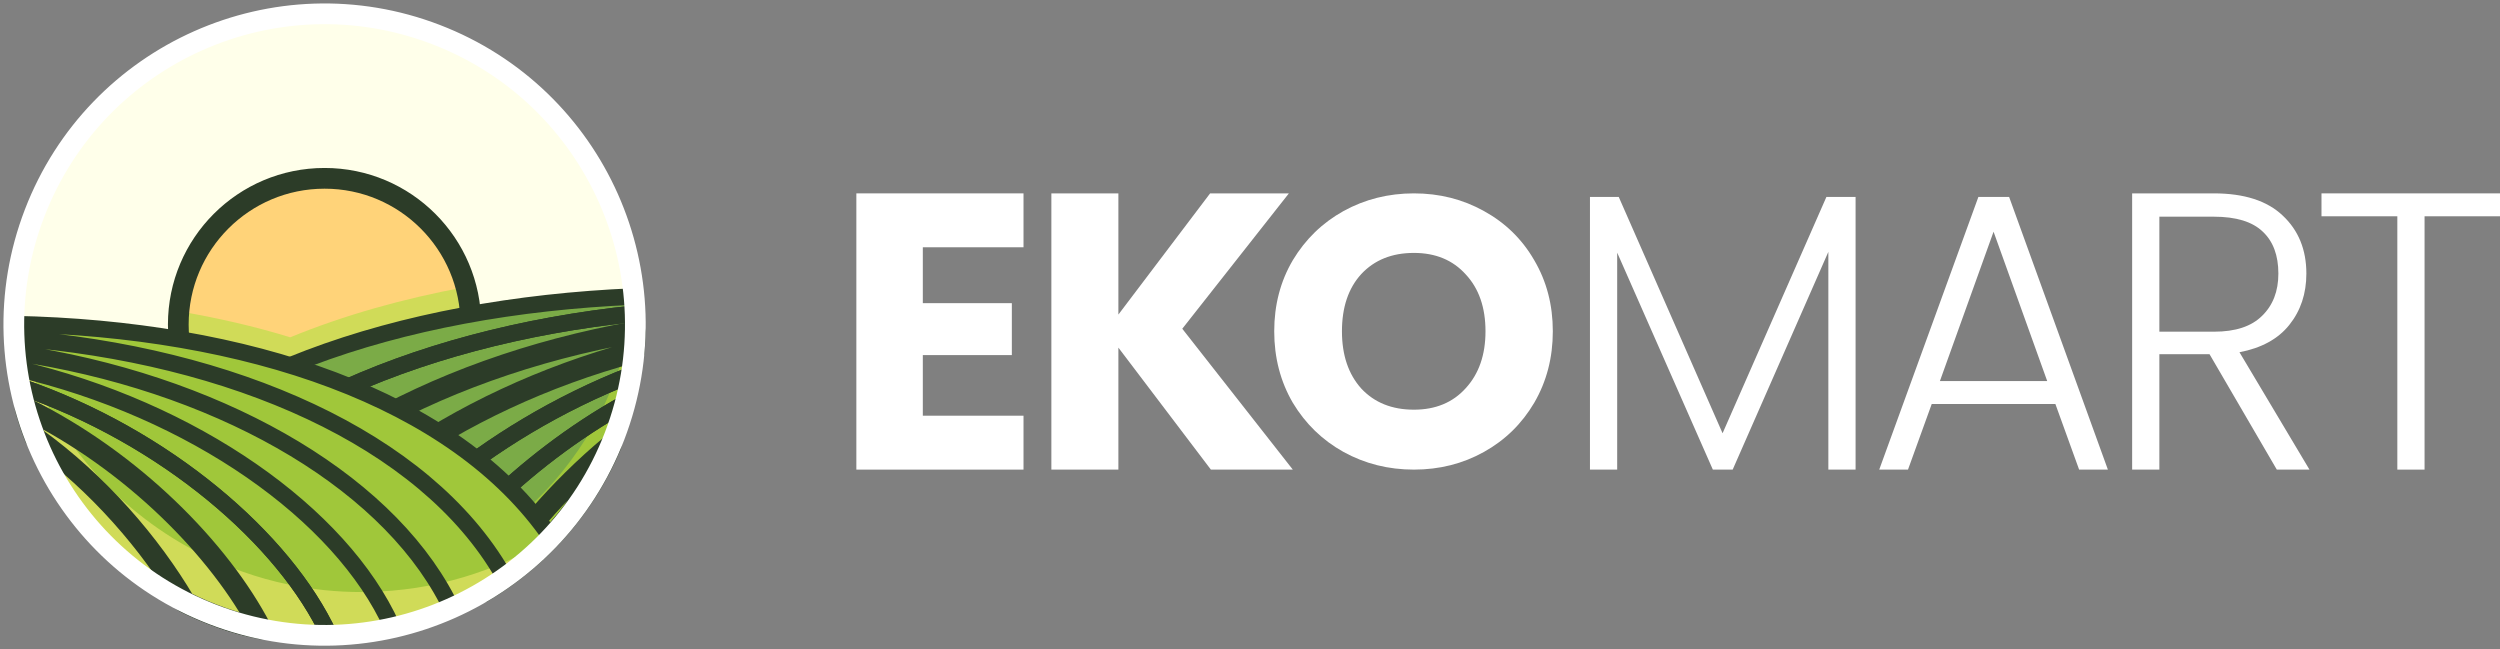
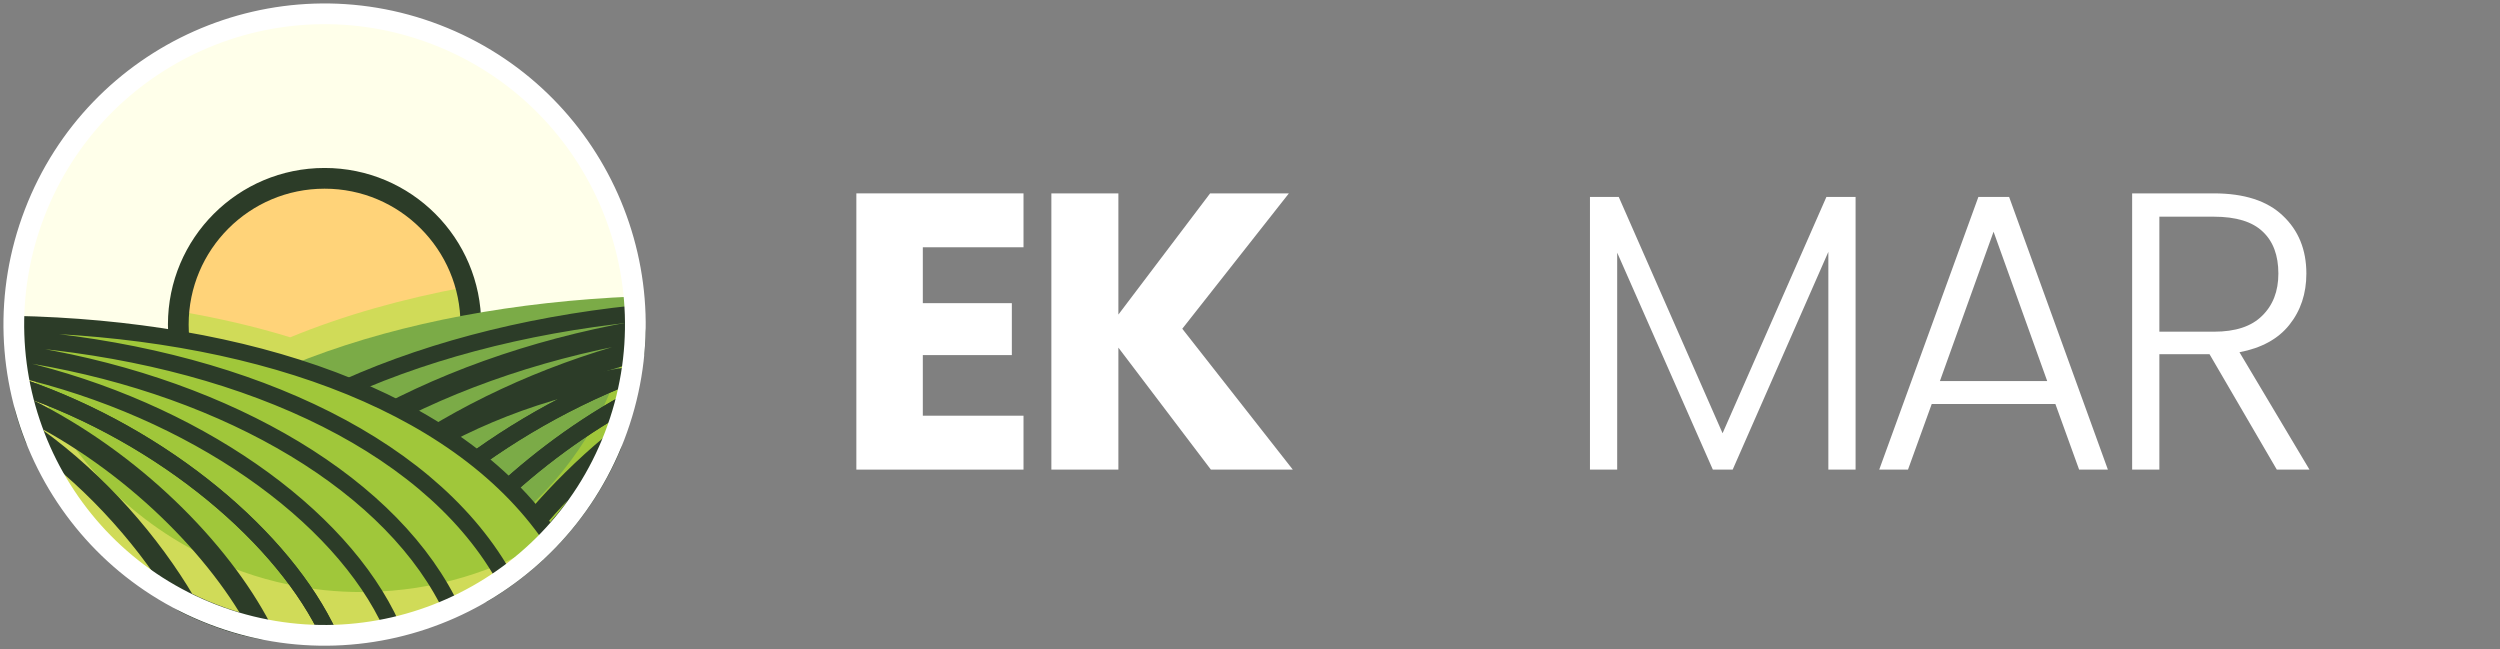
<svg xmlns="http://www.w3.org/2000/svg" width="181" height="47" viewBox="0 0 181 47" fill="none">
  <rect x="0" y="0" width="181" height="47" fill="#808080" stroke="none" />
-   <path d="M102.367 34C100.518 34 98.819 33.574 97.269 32.72C95.737 31.867 94.514 30.681 93.599 29.16C92.703 27.621 92.254 25.896 92.254 23.986C92.254 22.076 92.703 20.361 93.599 18.84C94.514 17.319 95.737 16.133 97.269 15.28C98.819 14.427 100.518 14 102.367 14C104.216 14 105.906 14.427 107.438 15.28C108.988 16.133 110.202 17.319 111.079 18.84C111.976 20.361 112.424 22.076 112.424 23.986C112.424 25.896 111.976 27.621 111.079 29.16C110.183 30.681 108.969 31.867 107.438 32.72C105.906 33.574 104.216 34 102.367 34ZM102.367 29.661C103.936 29.661 105.187 29.141 106.121 28.103C107.073 27.064 107.55 25.692 107.55 23.986C107.55 22.262 107.073 20.889 106.121 19.869C105.187 18.831 103.936 18.311 102.367 18.311C100.78 18.311 99.51 18.822 98.557 19.841C97.624 20.861 97.157 22.243 97.157 23.986C97.157 25.711 97.624 27.092 98.557 28.131C99.51 29.151 100.78 29.661 102.367 29.661Z" fill="white" />
  <path d="M134.344 14.258V34H132.373V18.235L125.446 34H124.01L117.084 18.292V34H115.113V14.258H117.197L124.714 31.368L132.232 14.258H134.344Z" fill="white" />
  <path d="M148.81 29.25H139.857L138.139 34H136.056L143.235 14.258H145.46L152.611 34H150.528L148.81 29.25ZM148.219 27.591L144.334 16.775L140.448 27.591H148.219Z" fill="white" />
  <path d="M164.841 34L159.97 25.645H156.338V34H154.367V14H160.28C162.476 14 164.137 14.534 165.263 15.602C166.408 16.671 166.981 18.073 166.981 19.808C166.981 21.258 166.568 22.498 165.742 23.528C164.935 24.539 163.733 25.197 162.138 25.502L167.206 34H164.841ZM156.338 24.014H160.308C161.847 24.014 163.001 23.633 163.771 22.87C164.559 22.107 164.954 21.086 164.954 19.808C164.954 18.492 164.578 17.481 163.827 16.775C163.076 16.05 161.894 15.688 160.28 15.688H156.338V24.014Z" fill="white" />
-   <path d="M181 14V15.659H175.538V34H173.567V15.659H168.076V14H181Z" fill="white" />
  <path d="M66.812 17.903V21.949H73.257V25.709H66.812V30.097H74.102V34H62V14H74.102V17.903H66.812Z" fill="white" />
  <path d="M87.668 34L80.971 25.168V34H76.119V14H80.971V22.775L87.612 14H93.315L85.597 23.801L93.599 34H87.668Z" fill="white" />
  <path d="M44.495 31.573C48.954 19.977 43.168 6.963 31.573 2.505C19.977 -1.954 6.963 3.832 2.505 15.427C-1.954 27.023 3.832 40.037 15.427 44.495C27.023 48.954 40.037 43.168 44.495 31.573Z" fill="#FFFFEA" />
  <path d="M34.089 23.498C34.089 29.345 29.349 34.089 23.498 34.089C17.651 34.089 12.908 29.349 12.908 23.498C12.908 17.651 17.648 12.911 23.498 12.911C29.346 12.908 34.089 17.651 34.089 23.498Z" fill="#FFD379" />
  <path d="M23.499 34.089C29.346 34.089 34.089 29.349 34.089 23.498C34.089 22.555 33.956 21.646 33.724 20.778C29.182 21.619 24.896 22.825 21.011 24.421C18.458 23.635 15.758 23.013 12.959 22.538C12.932 22.856 12.912 23.177 12.912 23.502C12.912 29.345 17.651 34.089 23.499 34.089Z" fill="#D0DB58" />
  <path d="M34.089 23.498C34.089 29.345 29.349 34.089 23.498 34.089C17.651 34.089 12.908 29.349 12.908 23.498C12.908 17.651 17.648 12.911 23.498 12.911C29.346 12.908 34.089 17.651 34.089 23.498Z" stroke="#2C3C28" stroke-width="1.5" stroke-miterlimit="10" stroke-linecap="round" stroke-linejoin="round" />
  <path d="M45.971 22.709C45.958 22.292 45.934 21.878 45.896 21.468C28.871 22.196 13.53 27.336 5.772 37.339C6.781 38.627 7.922 39.809 9.183 40.852C10.441 41.891 11.818 42.789 13.28 43.538C14.736 44.283 16.284 44.877 17.904 45.291C19.528 45.705 21.223 45.937 22.962 45.978C23.14 45.981 23.317 45.992 23.499 45.992C25.224 45.992 26.902 45.79 28.515 45.424C30.808 44.901 32.972 44.03 34.937 42.865C39.062 40.425 42.342 36.703 44.225 32.25C44.642 31.266 44.987 30.244 45.264 29.195C45.438 28.525 45.582 27.838 45.695 27.145C45.784 26.598 45.852 26.044 45.9 25.484C45.941 25.002 45.968 24.517 45.978 24.028C45.982 23.85 45.992 23.676 45.992 23.498C45.992 23.235 45.982 22.972 45.971 22.709Z" fill="#7BAB47" />
  <path d="M45.302 25.056C45.008 26.191 44.632 27.291 44.184 28.351C42.154 33.156 38.617 37.164 34.171 39.796C32.049 41.053 29.722 41.993 27.247 42.554C25.508 42.95 23.7 43.165 21.838 43.165C21.643 43.165 21.452 43.155 21.26 43.152C19.381 43.107 17.556 42.858 15.806 42.41C14.06 41.962 12.392 41.32 10.823 40.52C9.245 39.714 7.761 38.743 6.405 37.626C6.234 37.482 6.066 37.332 5.899 37.185C5.858 37.236 5.813 37.287 5.772 37.342C6.781 38.63 7.922 39.813 9.183 40.855C10.441 41.894 11.818 42.793 13.28 43.541C14.736 44.286 16.284 44.881 17.904 45.294C19.528 45.708 21.223 45.94 22.962 45.981C23.14 45.985 23.317 45.995 23.499 45.995C25.224 45.995 26.902 45.793 28.515 45.428C30.808 44.905 32.972 44.033 34.937 42.868C39.062 40.428 42.342 36.706 44.225 32.254C44.642 31.269 44.987 30.247 45.264 29.198C45.438 28.529 45.582 27.842 45.695 27.148C45.784 26.601 45.852 26.047 45.9 25.487C45.941 25.005 45.968 24.52 45.978 24.031C45.982 23.854 45.992 23.679 45.992 23.502C45.992 23.238 45.982 22.975 45.971 22.712C45.961 22.394 45.937 22.08 45.913 21.762C45.872 22.128 45.825 22.49 45.767 22.849C45.644 23.594 45.49 24.332 45.302 25.056Z" fill="#A0C73A" />
  <path d="M44.225 32.247C40.432 35.401 37.24 39.191 34.937 42.861C39.062 40.421 42.342 36.703 44.225 32.247Z" stroke="#2C3C28" stroke-width="1.541" stroke-miterlimit="10" stroke-linecap="round" stroke-linejoin="round" />
  <path d="M45.9 25.484C45.941 25.002 45.968 24.517 45.978 24.028C31.058 26.683 18.304 34.007 13.28 43.534C14.736 44.279 16.284 44.874 17.904 45.288C21.985 36.819 32.842 29.014 45.9 25.484Z" stroke="#2C3C28" stroke-width="1.541" stroke-miterlimit="10" stroke-linecap="round" stroke-linejoin="round" />
  <path d="M45.978 24.028C45.982 23.85 45.992 23.676 45.992 23.498C45.992 23.235 45.982 22.972 45.971 22.709C29.739 24.397 15.481 30.757 9.183 40.848C10.441 41.887 11.818 42.786 13.28 43.534C18.304 34.007 31.058 26.683 45.978 24.028Z" stroke="#2C3C28" stroke-width="1.2" stroke-miterlimit="10" stroke-linecap="round" stroke-linejoin="round" />
-   <path d="M45.971 22.709C45.958 22.292 45.934 21.878 45.896 21.468C28.871 22.196 13.53 27.336 5.772 37.339C6.781 38.627 7.922 39.809 9.183 40.852C15.481 30.757 29.739 24.393 45.971 22.709Z" stroke="#2C3C28" stroke-width="1.2" stroke-miterlimit="10" stroke-linecap="round" stroke-linejoin="round" />
  <path d="M44.225 32.247C44.642 31.262 44.987 30.241 45.264 29.192C37.742 33.392 31.659 39.697 28.515 45.421C30.808 44.898 32.972 44.026 34.937 42.861C37.24 39.191 40.432 35.404 44.225 32.247Z" stroke="#2C3C28" stroke-width="1.2" stroke-miterlimit="10" stroke-linecap="round" stroke-linejoin="round" />
  <path d="M45.264 29.192C45.438 28.522 45.582 27.835 45.695 27.141C35.108 31.28 26.492 38.825 22.965 45.974C23.143 45.978 23.321 45.988 23.502 45.988C25.228 45.988 26.906 45.786 28.519 45.421C31.659 39.7 37.742 33.395 45.264 29.192Z" stroke="#2C3C28" stroke-width="1.2" stroke-miterlimit="10" stroke-linecap="round" stroke-linejoin="round" />
-   <path d="M45.695 27.145C45.784 26.598 45.852 26.044 45.9 25.484C32.842 29.017 21.985 36.823 17.904 45.291C19.528 45.705 21.223 45.937 22.962 45.978C26.492 38.829 35.108 31.283 45.695 27.145Z" stroke="#2C3C28" stroke-width="1.2" stroke-miterlimit="10" stroke-linecap="round" stroke-linejoin="round" />
+   <path d="M45.695 27.145C32.842 29.017 21.985 36.823 17.904 45.291C19.528 45.705 21.223 45.937 22.962 45.978C26.492 38.829 35.108 31.283 45.695 27.145Z" stroke="#2C3C28" stroke-width="1.2" stroke-miterlimit="10" stroke-linecap="round" stroke-linejoin="round" />
  <path d="M1.005 23.467C1.005 23.478 1.005 23.488 1.005 23.498C1.005 23.826 1.015 24.151 1.029 24.472C1.046 24.828 1.07 25.183 1.101 25.535C1.135 25.921 1.179 26.307 1.234 26.687C1.296 27.124 1.367 27.558 1.453 27.985C1.559 28.515 1.692 29.034 1.836 29.547C2.037 30.278 2.276 30.992 2.55 31.69C4.573 36.86 8.452 41.094 13.373 43.579C15.099 44.45 16.947 45.11 18.892 45.513C20.378 45.824 21.92 45.988 23.499 45.988C23.611 45.988 23.721 45.981 23.834 45.981C30.159 45.889 35.853 43.186 39.882 38.9C32.931 28.775 17.727 23.799 1.005 23.467Z" fill="#A0C73A" />
  <path d="M26.185 42.865C24.367 42.865 22.59 42.677 20.878 42.318C18.639 41.853 16.507 41.091 14.518 40.09C8.852 37.226 4.382 32.346 2.051 26.393C1.737 25.59 1.46 24.766 1.227 23.925C1.186 23.775 1.149 23.621 1.108 23.471C1.074 23.471 1.039 23.467 1.005 23.467C1.005 23.478 1.005 23.488 1.005 23.498C1.005 23.826 1.015 24.151 1.029 24.472C1.046 24.828 1.07 25.183 1.101 25.535C1.135 25.921 1.179 26.307 1.234 26.687C1.296 27.124 1.367 27.558 1.453 27.985C1.559 28.515 1.692 29.034 1.836 29.547C2.037 30.278 2.276 30.992 2.55 31.69C4.573 36.86 8.452 41.094 13.373 43.579C15.099 44.45 16.947 45.11 18.892 45.513C20.378 45.824 21.92 45.988 23.499 45.988C23.611 45.988 23.721 45.981 23.834 45.981C30.115 45.889 35.767 43.224 39.793 38.989C35.941 41.375 31.42 42.783 26.571 42.854C26.444 42.858 26.315 42.865 26.185 42.865Z" fill="#D0DB58" />
  <path d="M1.836 29.55C2.037 30.282 2.276 30.996 2.55 31.693C7.129 34.991 10.916 39.416 13.373 43.582C15.098 44.454 16.947 45.113 18.892 45.517C15.919 39.82 9.607 33.378 1.836 29.55Z" stroke="#2C3C28" stroke-width="1.541" stroke-miterlimit="10" stroke-linecap="round" stroke-linejoin="round" />
-   <path d="M2.55 31.69C4.573 36.86 8.452 41.094 13.373 43.579C10.916 39.416 7.129 34.991 2.55 31.69Z" stroke="#2C3C28" stroke-width="1.2" stroke-miterlimit="10" stroke-linecap="round" stroke-linejoin="round" />
  <path d="M1.456 27.989C1.562 28.518 1.695 29.038 1.839 29.55C9.61 33.381 15.922 39.82 18.895 45.517C20.382 45.828 21.923 45.992 23.502 45.992C23.615 45.992 23.724 45.985 23.837 45.985C20.621 39.044 11.979 31.594 1.456 27.989Z" stroke="#2C3C28" stroke-width="1.2" stroke-miterlimit="10" stroke-linecap="round" stroke-linejoin="round" />
  <path d="M1.029 24.472C1.015 24.151 1.005 23.826 1.005 23.498C1.005 23.488 1.005 23.478 1.005 23.467C17.727 23.799 32.931 28.775 39.882 38.9C35.853 43.186 30.159 45.889 23.834 45.981C20.618 39.044 11.979 31.594 1.453 27.985C1.367 27.558 1.296 27.124 1.234 26.687M1.029 24.472C16.753 25.695 30.727 31.744 36.406 41.59C30.73 31.744 16.753 25.695 1.029 24.472ZM1.029 24.472C1.046 24.828 1.07 25.183 1.101 25.535M1.101 25.535C15.351 27.637 27.712 34.461 32.391 43.466C27.712 34.458 15.355 27.633 1.101 25.535ZM1.101 25.535C1.135 25.921 1.179 26.307 1.234 26.687M1.234 26.687C13.967 29.653 24.688 37.192 28.372 45.342" stroke="#2C3C28" stroke-width="1.2" stroke-miterlimit="10" stroke-linecap="round" stroke-linejoin="round" />
  <path d="M44.495 31.573C48.954 19.977 43.168 6.963 31.573 2.505C19.977 -1.954 6.963 3.832 2.505 15.427C-1.954 27.023 3.832 40.037 15.427 44.495C27.023 48.954 40.037 43.168 44.495 31.573Z" stroke="white" stroke-width="1.5" stroke-miterlimit="10" stroke-linecap="round" stroke-linejoin="round" />
</svg>